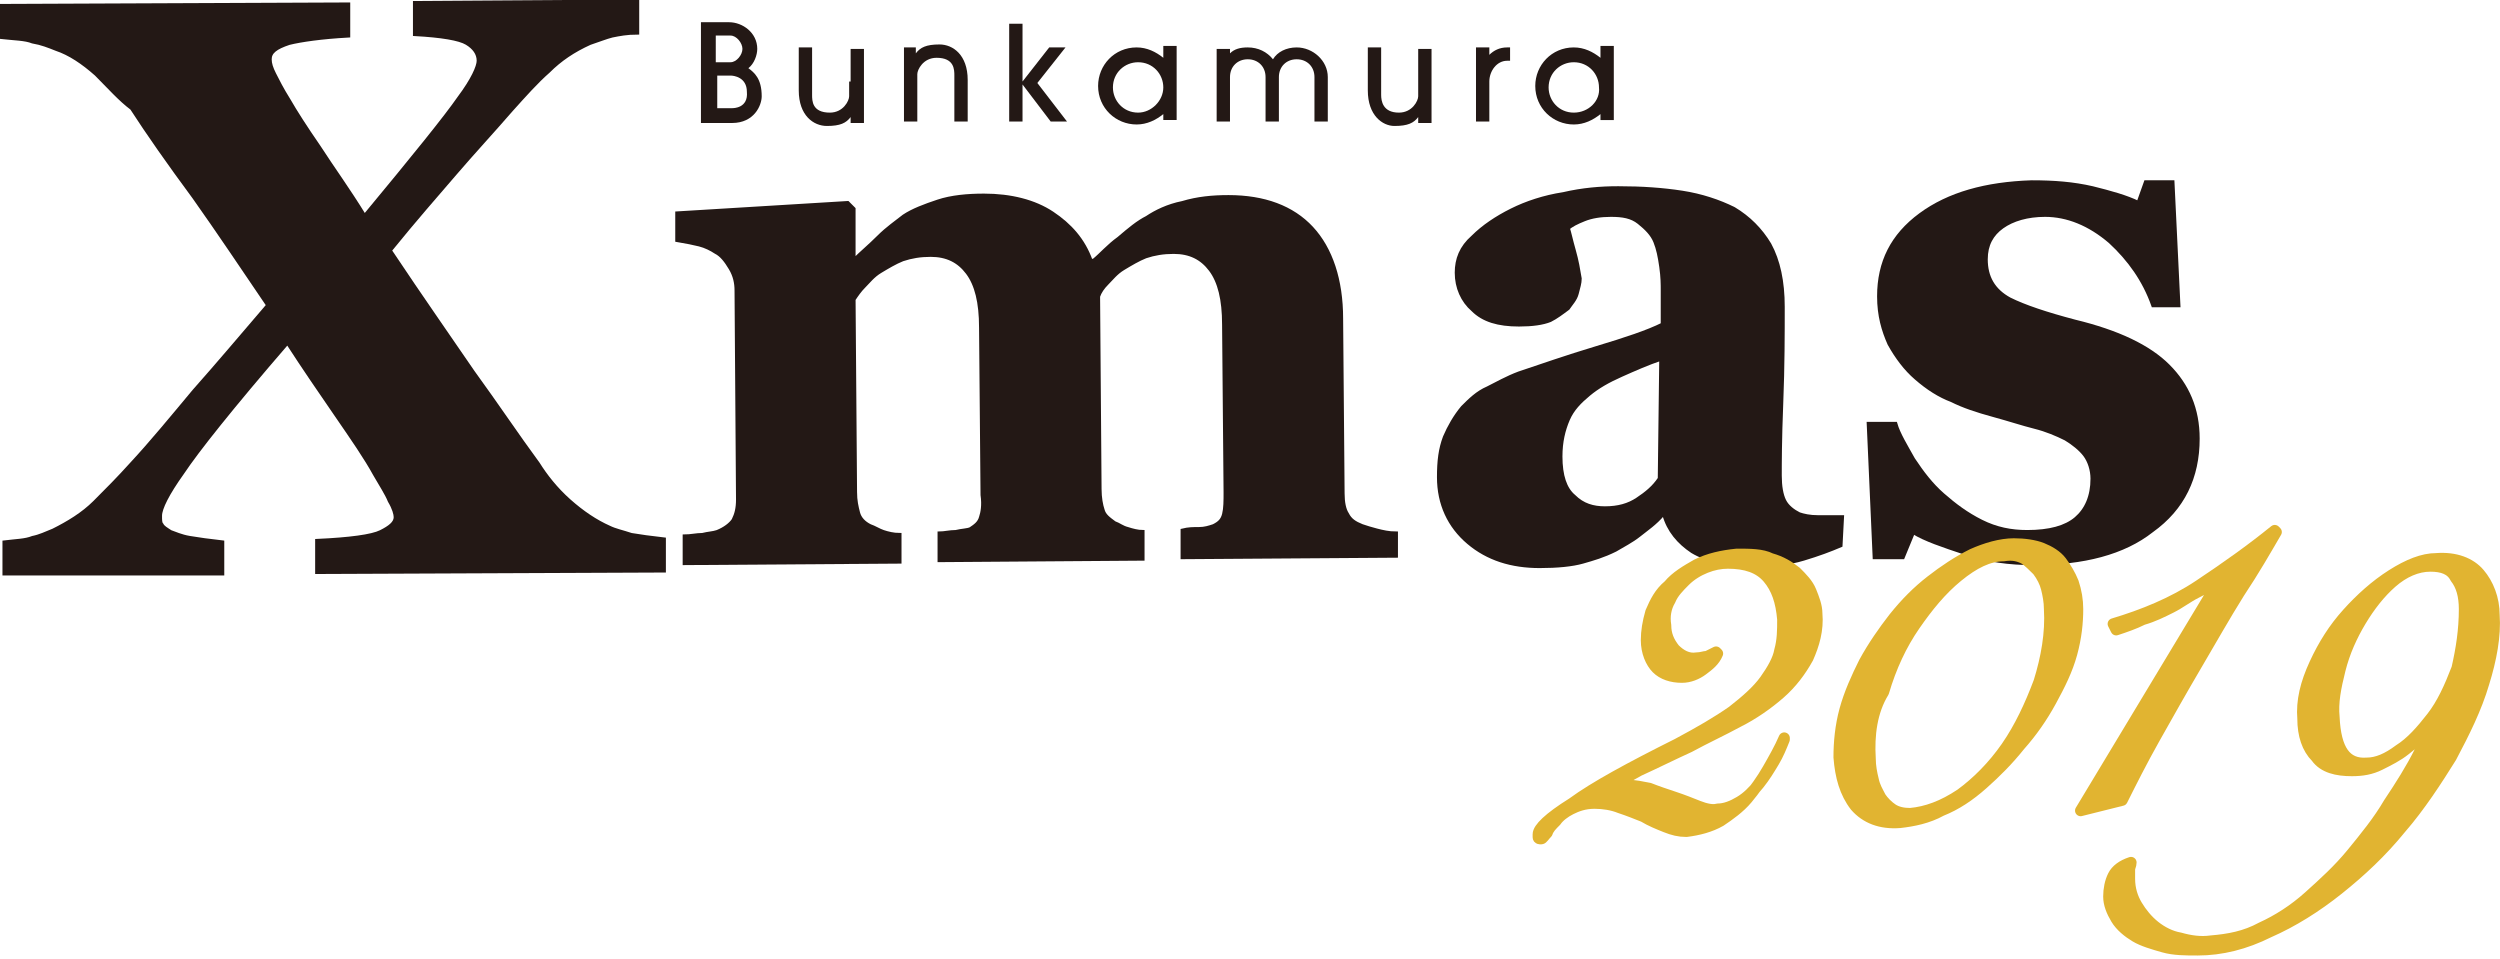
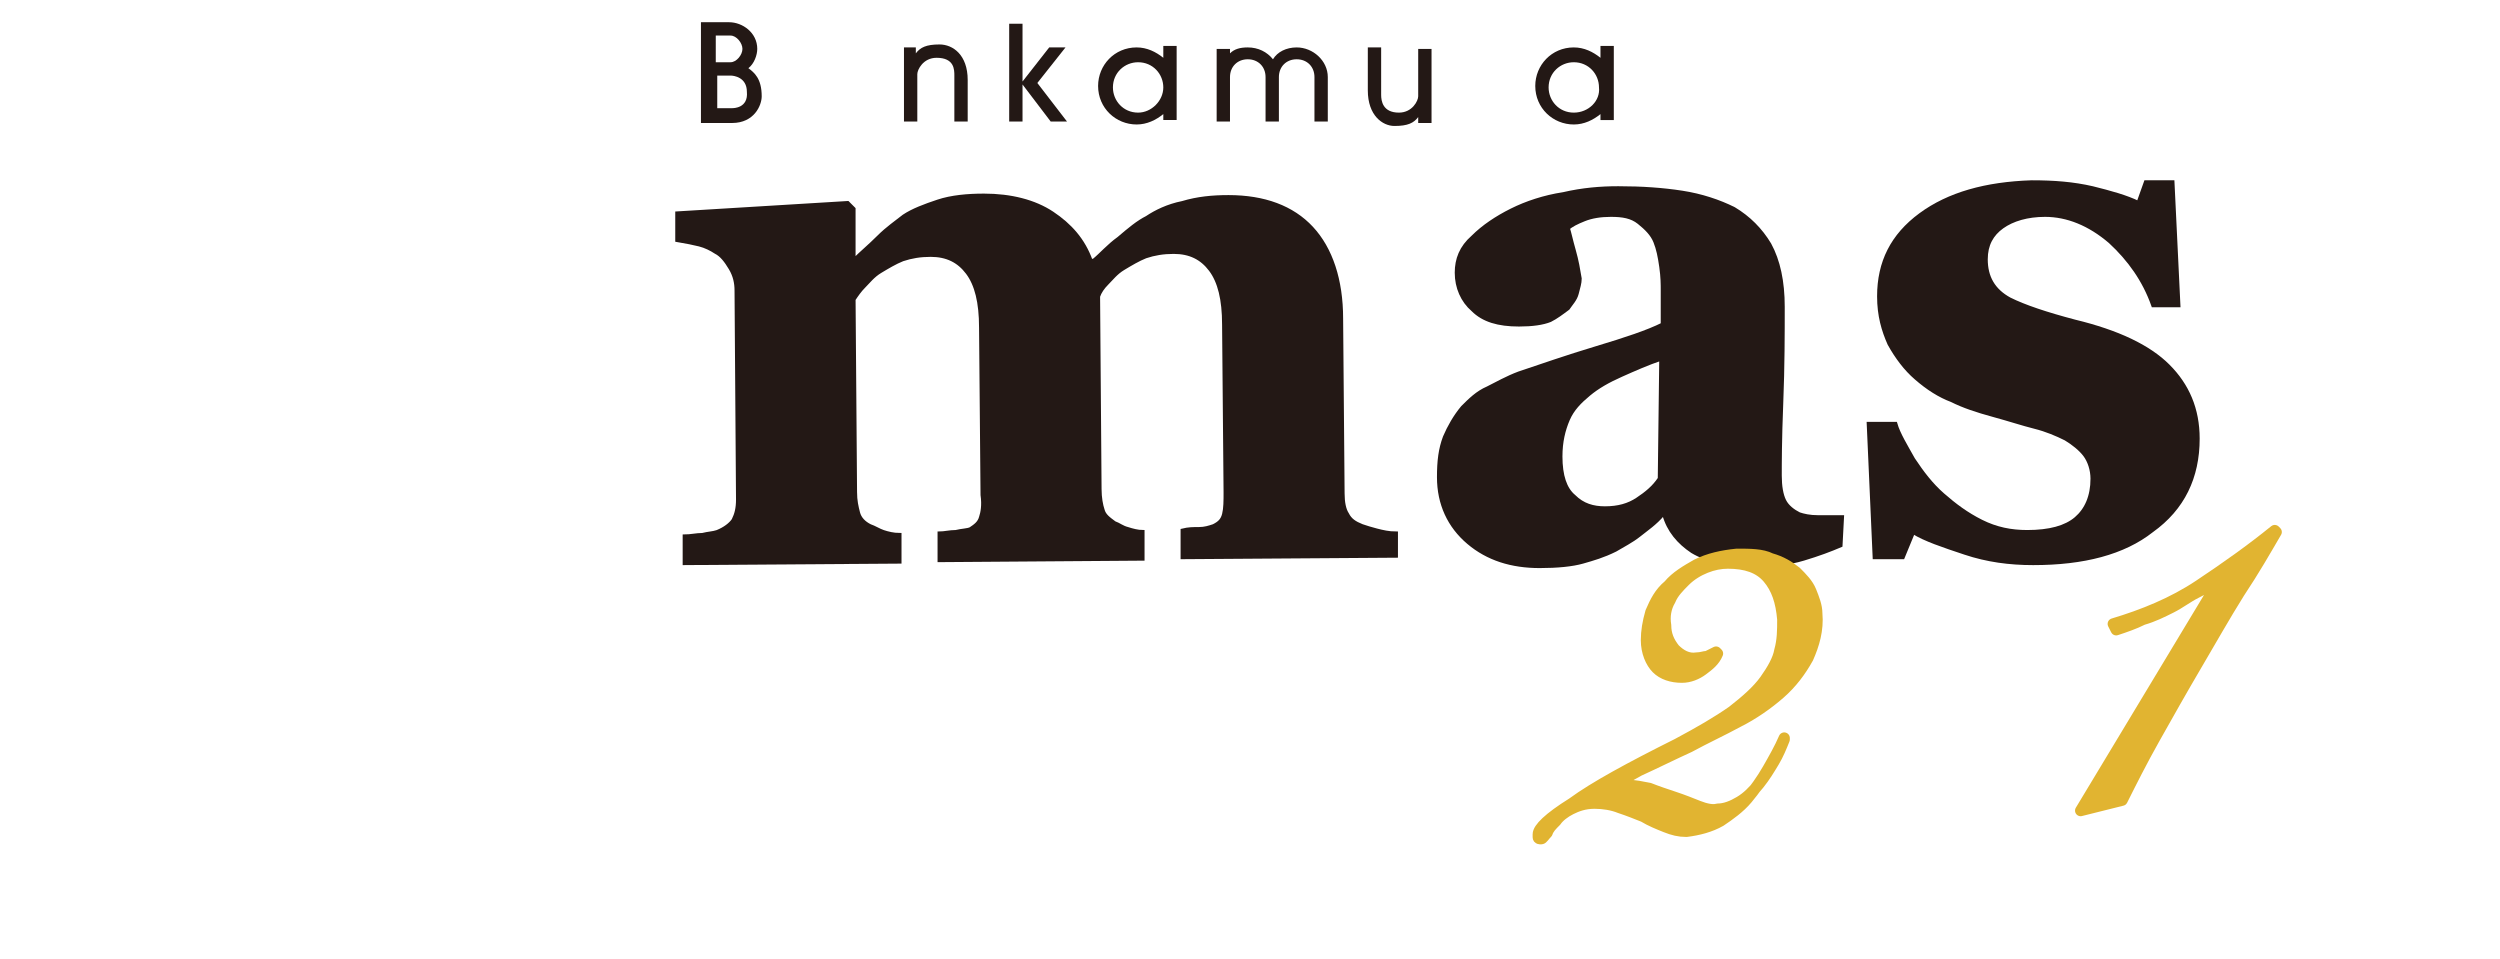
<svg xmlns="http://www.w3.org/2000/svg" version="1.1" id="レイヤー_1" x="0px" y="0px" viewBox="0 0 168.7 64.7" style="enable-background:new 0 0 168.7 64.7;" xml:space="preserve">
  <style type="text/css">
	.st0{fill:#231815;}
	.st1{fill:#231815;stroke:#231815;stroke-width:0.268;stroke-miterlimit:10;}
	.st2{fill:#E1B431;stroke:#E1B431;stroke-width:0.755;stroke-linecap:round;stroke-linejoin:round;stroke-miterlimit:10;}
</style>
  <g>
    <g>
      <path class="st0" d="M50.5,4.6c0.4-0.3,0.6-0.9,0.6-1.3c0-1.1-1-1.8-1.9-1.8h-1.9v6.8h2.1c1.5,0,2-1.2,2-1.8    C51.4,5.3,50.9,4.9,50.5,4.6 M48.4,2.4l0.9,0c0.4,0,0.8,0.5,0.8,0.9c0,0.4-0.4,0.9-0.8,0.9l-1,0V2.4z M49.4,7.3h-1V5.1l0.9,0    c0.2,0,1.1,0.1,1.1,1.1C50.5,7.3,49.5,7.3,49.4,7.3z" />
-       <path class="st0" d="M57.3,5.5v1c0,0.3-0.4,1.1-1.3,1.1c-1.2,0-1.2-0.8-1.2-1.2V3.2l-0.9,0v2.9c0,1.7,1,2.4,1.9,2.4    c0.9,0,1.3-0.2,1.6-0.6v0.4h0.9v-5h-0.9V5.5" />
      <path class="st0" d="M95.7,5.5v1c0,0.3-0.4,1.1-1.3,1.1c-1.1,0-1.2-0.8-1.2-1.2V3.2l-0.9,0v2.9c0,1.7,1,2.4,1.8,2.4    c0.9,0,1.3-0.2,1.6-0.6v0.4h0.9v-5h-0.9V5.5" />
      <path class="st0" d="M63.4,3c-0.9,0-1.3,0.2-1.6,0.6V3.2H61v5h0.9V5c0-0.3,0.4-1.1,1.3-1.1c1.2,0,1.2,0.8,1.2,1.2v3.1h0.9V5.4    C65.3,3.7,64.3,3,63.4,3" />
      <polyline class="st0" points="71.9,3.2 70.8,3.2 69,5.5 69,1.6 68.1,1.6 68.1,8.2 69,8.2 69,5.7 70.9,8.2 72,8.2 70,5.6 71.9,3.2       " />
      <path class="st0" d="M78.5,3.9c-0.5-0.4-1.1-0.7-1.8-0.7c-1.5,0-2.6,1.2-2.6,2.6c0,1.5,1.2,2.6,2.6,2.6c0.7,0,1.3-0.3,1.8-0.7v0.4    h0.9v-5h-0.9V3.9 M76.8,7.6c-1,0-1.7-0.8-1.7-1.7c0-1,0.8-1.7,1.7-1.7c1,0,1.7,0.8,1.7,1.7C78.5,6.8,77.7,7.6,76.8,7.6z" />
      <path class="st0" d="M108,3.2v0.7c-0.5-0.4-1.1-0.7-1.8-0.7c-1.5,0-2.6,1.2-2.6,2.6c0,1.5,1.2,2.6,2.6,2.6c0.7,0,1.3-0.3,1.8-0.7    v0.4h0.9v-5H108 M106.2,7.6c-1,0-1.7-0.8-1.7-1.7c0-1,0.8-1.7,1.7-1.7c1,0,1.7,0.8,1.7,1.7C108,6.8,107.2,7.6,106.2,7.6z" />
      <path class="st0" d="M87.5,3.2c-0.7,0-1.3,0.3-1.6,0.8c-0.4-0.5-1-0.8-1.7-0.8c-0.5,0-0.9,0.1-1.2,0.4V3.3h-0.9v2.1h0v2.8H83v-3    C83,4.5,83.5,4,84.2,4c0.7,0,1.2,0.5,1.2,1.2v3h0.9v0h0v-3c0-0.7,0.5-1.2,1.2-1.2c0.7,0,1.2,0.5,1.2,1.2v3h0.9v-3    C89.6,4.1,88.6,3.2,87.5,3.2" />
-       <path class="st0" d="M100.5,3.7V3.2h-0.9l0,5h0.9V5.5c0-0.7,0.5-1.4,1.2-1.4c0.1,0,0.1,0,0.2,0V3.2c-0.1,0-0.1,0-0.2,0    C101.2,3.2,100.8,3.4,100.5,3.7" />
    </g>
  </g>
  <g>
    <g>
-       <path class="st1" d="M44.8,38.5l-23.4,0.1l0-2.1c2.2-0.1,3.7-0.3,4.3-0.6c0.6-0.3,1-0.6,1-1c0-0.2-0.1-0.6-0.4-1.1    c-0.2-0.5-0.6-1.1-1-1.8c-0.6-1.1-1.5-2.4-2.6-4c-1.1-1.6-2.2-3.2-3.3-4.9c-3.8,4.4-6.1,7.3-7.1,8.8c-1,1.4-1.5,2.4-1.5,2.9    c0,0.3,0,0.5,0.1,0.6c0.1,0.2,0.3,0.3,0.6,0.5c0.3,0.1,0.7,0.3,1.3,0.4c0.6,0.1,1.3,0.2,2.2,0.3l0,2.1L0.3,38.7l0-2.1    c0.8-0.1,1.4-0.1,1.9-0.3c0.5-0.1,0.9-0.3,1.4-0.5c1-0.5,2-1.1,2.8-1.9c0.8-0.8,1.6-1.6,2.5-2.6c1.3-1.4,2.7-3.1,4.2-4.9    c1.6-1.8,3.2-3.7,5-5.8c-1.7-2.5-3.3-4.9-5-7.3c-1.7-2.3-3.1-4.3-4.2-6C8.1,6.7,7.4,5.9,6.5,5C5.6,4.2,4.7,3.6,3.8,3.3    c-0.5-0.2-1-0.4-1.6-0.5C1.7,2.6,1,2.6,0.1,2.5l0-2.1l23.4-0.1l0,2.1c-1.8,0.1-3.2,0.3-4,0.5c-0.9,0.3-1.3,0.6-1.3,1.1    c0,0.3,0.1,0.6,0.3,1c0.2,0.4,0.5,1,1,1.8c0.4,0.7,1.1,1.8,2,3.1c0.9,1.4,2,2.9,3.1,4.7c3.4-4.1,5.5-6.7,6.4-8    c0.9-1.2,1.3-2.1,1.3-2.5c0-0.5-0.3-0.9-0.8-1.2c-0.5-0.3-1.7-0.5-3.5-0.6l0-2.1L43,0.1l0,2.1c-0.7,0-1.2,0.1-1.7,0.2    c-0.4,0.1-0.9,0.3-1.5,0.5c-1.1,0.5-2,1.1-2.8,1.9c-0.8,0.7-1.6,1.6-2.5,2.6c-1.3,1.5-2.6,2.9-3.8,4.3c-1.2,1.4-2.7,3.1-4.4,5.2    c2.2,3.3,4.1,6,5.6,8.2c1.6,2.2,3,4.3,4.4,6.2c0.5,0.8,1.2,1.7,2.1,2.5c0.9,0.8,1.8,1.4,2.7,1.8c0.4,0.2,0.9,0.3,1.5,0.5    c0.6,0.1,1.3,0.2,2.2,0.3L44.8,38.5z" />
      <path class="st1" d="M94.2,37.5l-14.4,0.1l0-1.8c0.4-0.1,0.7-0.1,1.1-0.1c0.4,0,0.7-0.1,1-0.2c0.4-0.2,0.6-0.4,0.7-0.8    c0.1-0.4,0.1-0.9,0.1-1.5l-0.1-11.3c0-1.7-0.3-2.9-0.9-3.7c-0.6-0.8-1.4-1.2-2.5-1.2c-0.7,0-1.3,0.1-1.9,0.3    c-0.5,0.2-1,0.5-1.5,0.8c-0.5,0.3-0.8,0.7-1.1,1c-0.3,0.3-0.5,0.6-0.6,0.9l0.1,13c0,0.6,0.1,1.1,0.2,1.4c0.1,0.4,0.4,0.6,0.8,0.9    c0.3,0.1,0.5,0.3,0.9,0.4c0.3,0.1,0.7,0.2,1,0.2l0,1.8l-13.7,0.1l0-1.8c0.3,0,0.7-0.1,1.1-0.1c0.4-0.1,0.8-0.1,1-0.2    c0.3-0.2,0.6-0.4,0.7-0.8c0.1-0.3,0.2-0.8,0.1-1.5l-0.1-11.3c0-1.7-0.3-2.9-0.9-3.7c-0.6-0.8-1.4-1.2-2.5-1.2    c-0.7,0-1.3,0.1-1.9,0.3c-0.5,0.2-1,0.5-1.5,0.8c-0.5,0.3-0.8,0.7-1.1,1c-0.3,0.3-0.5,0.6-0.7,0.9l0.1,13c0,0.6,0.1,1,0.2,1.4    c0.1,0.4,0.4,0.7,0.8,0.9c0.3,0.1,0.6,0.3,0.9,0.4c0.3,0.1,0.7,0.2,1.1,0.2l0,1.8l-14.5,0.1l0-1.8c0.4,0,0.8-0.1,1.2-0.1    c0.4-0.1,0.7-0.1,1-0.2c0.5-0.2,0.9-0.5,1.1-0.8c0.2-0.4,0.3-0.8,0.3-1.4l-0.1-14.1c0-0.5-0.1-1-0.4-1.5c-0.3-0.5-0.6-0.9-1-1.1    c-0.3-0.2-0.7-0.4-1.1-0.5c-0.4-0.1-0.9-0.2-1.5-0.3l0-1.8l11.5-0.7l0.4,0.4l0,3.4l0.1,0c0.4-0.4,1-0.9,1.6-1.5    c0.6-0.6,1.2-1,1.7-1.4c0.6-0.4,1.4-0.7,2.3-1c0.9-0.3,2-0.4,3.1-0.4c1.8,0,3.4,0.4,4.6,1.2s2.1,1.8,2.6,3.2l0.2,0    c0.5-0.4,1-1,1.7-1.5c0.7-0.6,1.3-1.1,1.9-1.4c0.6-0.4,1.4-0.8,2.4-1c1-0.3,2-0.4,3.1-0.4c2.4,0,4.3,0.7,5.6,2.1    c1.3,1.4,2,3.5,2,6.1l0.1,11.8c0,0.6,0.1,1.1,0.3,1.4c0.2,0.4,0.5,0.6,1,0.8c0.3,0.1,0.6,0.2,1,0.3c0.4,0.1,0.8,0.2,1.3,0.2    L94.2,37.5z" />
      <path class="st1" d="M124.2,36.8c-0.7,0.3-1.5,0.6-2.5,0.9c-1,0.3-2,0.4-3.1,0.4c-2,0-3.4-0.3-4.4-0.9c-0.9-0.6-1.6-1.4-1.9-2.5    l-0.1,0c-0.5,0.6-1.1,1-1.6,1.4c-0.5,0.4-1.1,0.7-1.6,1c-0.8,0.4-1.5,0.6-2.2,0.8c-0.7,0.2-1.7,0.3-2.9,0.3    c-1.9,0-3.5-0.5-4.8-1.6c-1.3-1.1-2-2.6-2-4.4c0-1.1,0.1-1.9,0.4-2.7c0.3-0.7,0.7-1.4,1.2-2c0.5-0.5,1-1,1.7-1.3    c0.6-0.3,1.3-0.7,2.1-1c1.5-0.5,3.2-1.1,5.2-1.7c2-0.6,3.5-1.1,4.5-1.6l0-2.3c0-0.4,0-0.9-0.1-1.6c-0.1-0.7-0.2-1.2-0.4-1.7    c-0.2-0.5-0.6-0.9-1.1-1.3c-0.5-0.4-1.1-0.5-1.9-0.5c-0.7,0-1.3,0.1-1.8,0.3c-0.5,0.2-0.9,0.4-1.1,0.6c0.1,0.3,0.2,0.8,0.4,1.5    c0.2,0.7,0.3,1.3,0.4,1.9c0,0.3-0.1,0.6-0.2,1c-0.1,0.4-0.4,0.7-0.6,1c-0.4,0.3-0.8,0.6-1.2,0.8c-0.5,0.2-1.2,0.3-2.1,0.3    c-1.4,0-2.4-0.3-3.1-1c-0.7-0.6-1.1-1.5-1.1-2.5c0-0.9,0.3-1.7,1.1-2.4c0.7-0.7,1.6-1.3,2.6-1.8c1-0.5,2.2-0.9,3.5-1.1    c1.3-0.3,2.5-0.4,3.7-0.4c1.6,0,3,0.1,4.3,0.3c1.3,0.2,2.5,0.6,3.5,1.1c1,0.6,1.8,1.4,2.4,2.4c0.6,1.1,0.9,2.5,0.9,4.2    c0,1.8,0,4-0.1,6.5c-0.1,2.5-0.1,4.1-0.1,4.9c0,0.7,0.1,1.3,0.3,1.7c0.2,0.4,0.6,0.7,1,0.9c0.3,0.1,0.7,0.2,1.3,0.2    c0.6,0,1.1,0,1.6,0L124.2,36.8z M112.1,24.2c-0.9,0.3-1.8,0.7-2.7,1.1c-0.9,0.4-1.6,0.8-2.2,1.3c-0.6,0.5-1.1,1-1.4,1.7    c-0.3,0.7-0.5,1.5-0.5,2.5c0,1.3,0.3,2.2,0.9,2.7c0.6,0.6,1.3,0.8,2.1,0.8c0.9,0,1.6-0.2,2.2-0.6c0.6-0.4,1.1-0.8,1.5-1.4    L112.1,24.2z" />
      <path class="st1" d="M137.2,38c-1.6,0-3.1-0.2-4.6-0.7c-1.5-0.5-2.7-0.9-3.5-1.4l-0.7,1.7l-1.9,0l-0.4-9l1.8,0    c0.2,0.7,0.7,1.5,1.2,2.4c0.6,0.9,1.2,1.7,2,2.4c0.8,0.7,1.6,1.3,2.6,1.8c1,0.5,2,0.7,3.1,0.7c1.5,0,2.6-0.3,3.3-0.9    c0.7-0.6,1.1-1.5,1.1-2.7c0-0.6-0.2-1.2-0.5-1.6c-0.3-0.4-0.8-0.8-1.3-1.1c-0.6-0.3-1.3-0.6-2.1-0.8c-0.8-0.2-1.7-0.5-2.8-0.8    c-1.1-0.3-2-0.6-2.8-1c-0.8-0.3-1.6-0.8-2.4-1.5c-0.7-0.6-1.3-1.4-1.8-2.3c-0.4-0.9-0.7-1.9-0.7-3.2c0-2.3,0.9-4.1,2.8-5.5    c1.9-1.4,4.4-2.1,7.5-2.2c1.5,0,2.8,0.1,4.1,0.4c1.2,0.3,2.3,0.6,3.1,1l0.5-1.4l1.8,0l0.4,8.3l-1.7,0c-0.6-1.7-1.6-3.1-2.9-4.3    c-1.4-1.2-2.9-1.8-4.4-1.8c-1.2,0-2.2,0.3-2.9,0.8c-0.7,0.5-1.1,1.2-1.1,2.2c0,1.2,0.5,2.1,1.6,2.7c1,0.5,2.5,1,4.4,1.5    c2.9,0.7,5,1.7,6.3,3c1.3,1.3,2,2.9,2,4.9c0,2.6-1,4.7-3.1,6.2C143.3,37.3,140.6,38,137.2,38z" />
    </g>
  </g>
  <g>
    <g>
      <path class="st2" d="M120.4,49.8c-0.3,0.7-0.7,1.4-1.1,2.1c-0.4,0.7-0.9,1.4-1.4,2c-0.5,0.6-1.2,1.1-1.8,1.5    c-0.7,0.4-1.5,0.6-2.3,0.7c-0.5,0-0.9-0.1-1.4-0.3c-0.5-0.2-1-0.4-1.5-0.7c-0.5-0.2-1-0.4-1.6-0.6c-0.5-0.2-1.1-0.3-1.7-0.3    c-0.7,0-1.2,0.2-1.6,0.4c-0.4,0.2-0.8,0.5-1,0.8c-0.3,0.3-0.5,0.5-0.6,0.8c-0.2,0.2-0.3,0.4-0.4,0.4c-0.1,0-0.2,0-0.2-0.1    c0-0.1,0-0.1,0-0.2c0-0.4,0.7-1.1,2.3-2.1c1.5-1.1,3.9-2.4,7.1-4c1.5-0.8,2.7-1.5,3.7-2.2c0.9-0.7,1.7-1.4,2.2-2.1    c0.5-0.7,0.9-1.4,1-2c0.2-0.7,0.2-1.4,0.2-2.1c-0.1-1.2-0.4-2.1-1-2.8c-0.6-0.7-1.5-1-2.7-1c-0.5,0-1,0.1-1.5,0.3    c-0.5,0.2-1,0.5-1.4,0.9c-0.4,0.4-0.8,0.8-1,1.3c-0.3,0.5-0.4,1.1-0.3,1.7c0,0.6,0.2,1.1,0.6,1.6c0.4,0.4,0.9,0.7,1.5,0.6    c0.3,0,0.5-0.1,0.7-0.1c0.2-0.1,0.4-0.2,0.6-0.3l0.1,0.1c-0.2,0.5-0.6,0.8-1,1.1c-0.4,0.3-0.9,0.5-1.4,0.5c-0.7,0-1.3-0.2-1.7-0.6    c-0.4-0.4-0.7-1.1-0.7-1.9c0-0.6,0.1-1.2,0.3-1.9c0.3-0.7,0.6-1.3,1.2-1.8c0.5-0.6,1.2-1,1.9-1.4c0.8-0.4,1.7-0.6,2.7-0.7    c0.9,0,1.7,0,2.3,0.3c0.7,0.2,1.2,0.5,1.7,0.9c0.4,0.4,0.8,0.8,1,1.3c0.2,0.5,0.4,1,0.4,1.5c0.1,1.1-0.2,2.1-0.6,3    c-0.5,0.9-1.1,1.7-1.9,2.4c-0.8,0.7-1.8,1.4-2.8,1.9c-1.1,0.6-2.2,1.1-3.3,1.7c-1.1,0.5-2.3,1.1-3.4,1.6c-1.1,0.6-2.1,1.2-3,1.8    l0.1,0.1c0.3-0.2,0.7-0.4,1-0.6c0.4-0.2,0.7-0.3,1.2-0.3c0.4,0,0.9,0.1,1.4,0.2c0.5,0.2,1.1,0.4,1.7,0.6c0.6,0.2,1.1,0.4,1.6,0.6    c0.5,0.2,1,0.3,1.3,0.2c0.5,0,1-0.2,1.5-0.5c0.5-0.3,0.9-0.7,1.3-1.2c0.4-0.5,0.7-1,1-1.5c0.3-0.5,0.5-1,0.7-1.5L120.4,49.8z" />
-       <path class="st2" d="M124.1,51.1c0-1,0.1-2.1,0.4-3.2c0.3-1.1,0.8-2.2,1.3-3.2c0.6-1.1,1.3-2.1,2-3c0.8-1,1.6-1.8,2.5-2.5    c0.9-0.7,1.8-1.3,2.8-1.8c0.9-0.4,1.9-0.7,2.8-0.7c0.7,0,1.4,0.1,1.9,0.3s1,0.5,1.3,0.9c0.3,0.4,0.6,0.9,0.8,1.4    c0.2,0.6,0.3,1.2,0.3,1.8c0,0.9-0.1,1.9-0.4,3c-0.3,1.1-0.8,2.1-1.4,3.2c-0.6,1.1-1.3,2.1-2.1,3c-0.8,1-1.6,1.8-2.5,2.6    c-0.9,0.8-1.8,1.4-2.8,1.8c-0.9,0.5-1.9,0.7-2.8,0.8c-1.3,0.1-2.3-0.3-3-1.1C124.5,53.5,124.2,52.4,124.1,51.1z M126.2,51.2    c0,0.5,0.1,1,0.2,1.4c0.1,0.5,0.3,0.8,0.5,1.2c0.2,0.3,0.5,0.6,0.8,0.8c0.3,0.2,0.7,0.3,1.2,0.3c1.1-0.1,2.2-0.5,3.4-1.3    c1.1-0.8,2.2-1.9,3.1-3.2c0.9-1.3,1.6-2.8,2.2-4.4c0.5-1.6,0.8-3.3,0.7-4.9c0-0.5-0.1-1-0.2-1.4c-0.1-0.4-0.3-0.8-0.6-1.2    c-0.3-0.3-0.6-0.6-0.9-0.8c-0.4-0.2-0.8-0.3-1.4-0.2c-1,0-2,0.5-3.1,1.4c-1.1,0.9-2,2-2.9,3.3c-0.9,1.3-1.6,2.8-2.1,4.5    C126.3,48,126.1,49.6,126.2,51.2z" />
      <path class="st2" d="M149.8,39.1L149.8,39.1c-0.5,0.3-1,0.6-1.6,0.9c-0.6,0.3-1.1,0.7-1.7,1c-0.6,0.3-1.2,0.6-1.9,0.8    c-0.6,0.3-1.2,0.5-1.8,0.7l-0.2-0.4c2-0.6,4-1.4,5.8-2.6c1.8-1.2,3.5-2.4,5.1-3.7l0.1,0.1c-0.7,1.2-1.5,2.6-2.5,4.1    c-1,1.6-1.9,3.2-2.9,4.9c-1,1.7-1.9,3.3-2.8,4.9c-0.9,1.6-1.6,3-2.2,4.2l-2.8,0.7L149.8,39.1z" />
-       <path class="st2" d="M164.8,47.8c-0.3,0.5-0.7,1-1.1,1.5c-0.4,0.5-0.9,0.9-1.4,1.3c-0.5,0.4-1.1,0.7-1.7,1    c-0.6,0.3-1.2,0.4-1.9,0.4c-1,0-1.9-0.2-2.4-0.9c-0.6-0.6-0.9-1.5-0.9-2.6c-0.1-1.2,0.2-2.4,0.8-3.7c0.6-1.3,1.3-2.4,2.2-3.4    c0.9-1,1.9-1.9,3-2.6c1.1-0.7,2.1-1.1,3-1.1c1.3-0.1,2.3,0.3,2.9,1c0.6,0.7,1,1.7,1,2.8c0.1,1.4-0.2,3-0.7,4.6    c-0.5,1.7-1.3,3.3-2.2,5c-1,1.6-2.1,3.3-3.4,4.8c-1.3,1.6-2.7,2.9-4.2,4.1c-1.5,1.2-3.1,2.2-4.7,2.9c-1.6,0.8-3.2,1.2-4.8,1.2    c-0.8,0-1.6,0-2.3-0.2c-0.7-0.2-1.4-0.4-1.9-0.7c-0.5-0.3-1-0.7-1.3-1.2c-0.3-0.5-0.5-1-0.5-1.5c0-0.5,0.1-1,0.3-1.4    c0.2-0.4,0.6-0.7,1.2-0.9c0,0.2-0.1,0.3-0.1,0.5c0,0.1,0,0.3,0,0.6c0,0.7,0.2,1.3,0.5,1.8c0.3,0.5,0.7,1,1.2,1.4    c0.5,0.4,1.1,0.7,1.7,0.8c0.7,0.2,1.4,0.3,2.1,0.2c1.2-0.1,2.3-0.3,3.4-0.9c1.1-0.5,2.2-1.2,3.2-2.1c1-0.9,2-1.8,2.9-2.9    c0.9-1.1,1.8-2.2,2.5-3.4c0.8-1.2,1.5-2.3,2.1-3.5C164,49.8,164.5,48.7,164.8,47.8L164.8,47.8z M166.3,41.1c0-0.9-0.2-1.6-0.6-2.1    c-0.3-0.6-0.9-0.8-1.7-0.8c-0.9,0-1.8,0.4-2.6,1.1c-0.8,0.7-1.5,1.6-2.1,2.6c-0.6,1-1.1,2.1-1.4,3.3c-0.3,1.2-0.5,2.2-0.4,3.2    c0.1,2.2,0.8,3.2,2.2,3.1c0.7,0,1.4-0.3,2.2-0.9c0.8-0.5,1.5-1.3,2.2-2.2c0.7-0.9,1.2-2,1.7-3.3C166.1,43.8,166.3,42.5,166.3,41.1    z" />
    </g>
  </g>
</svg>